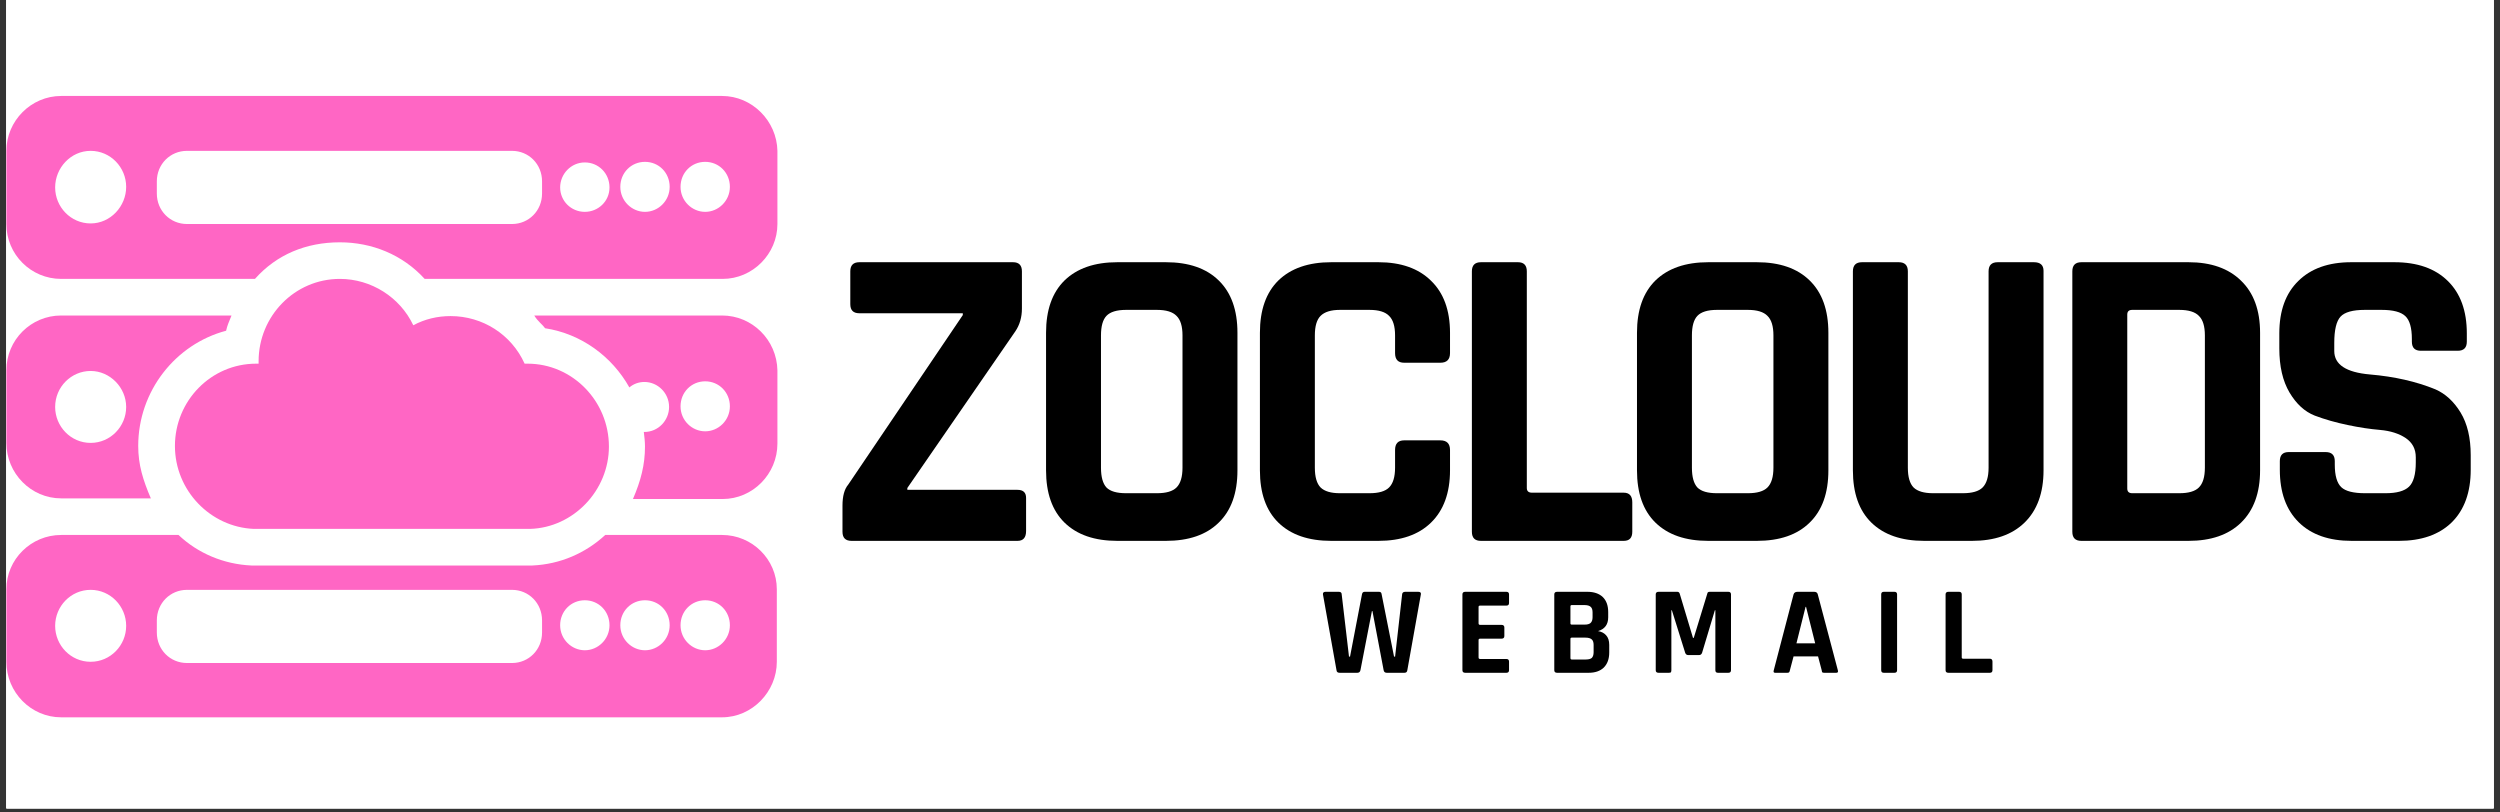
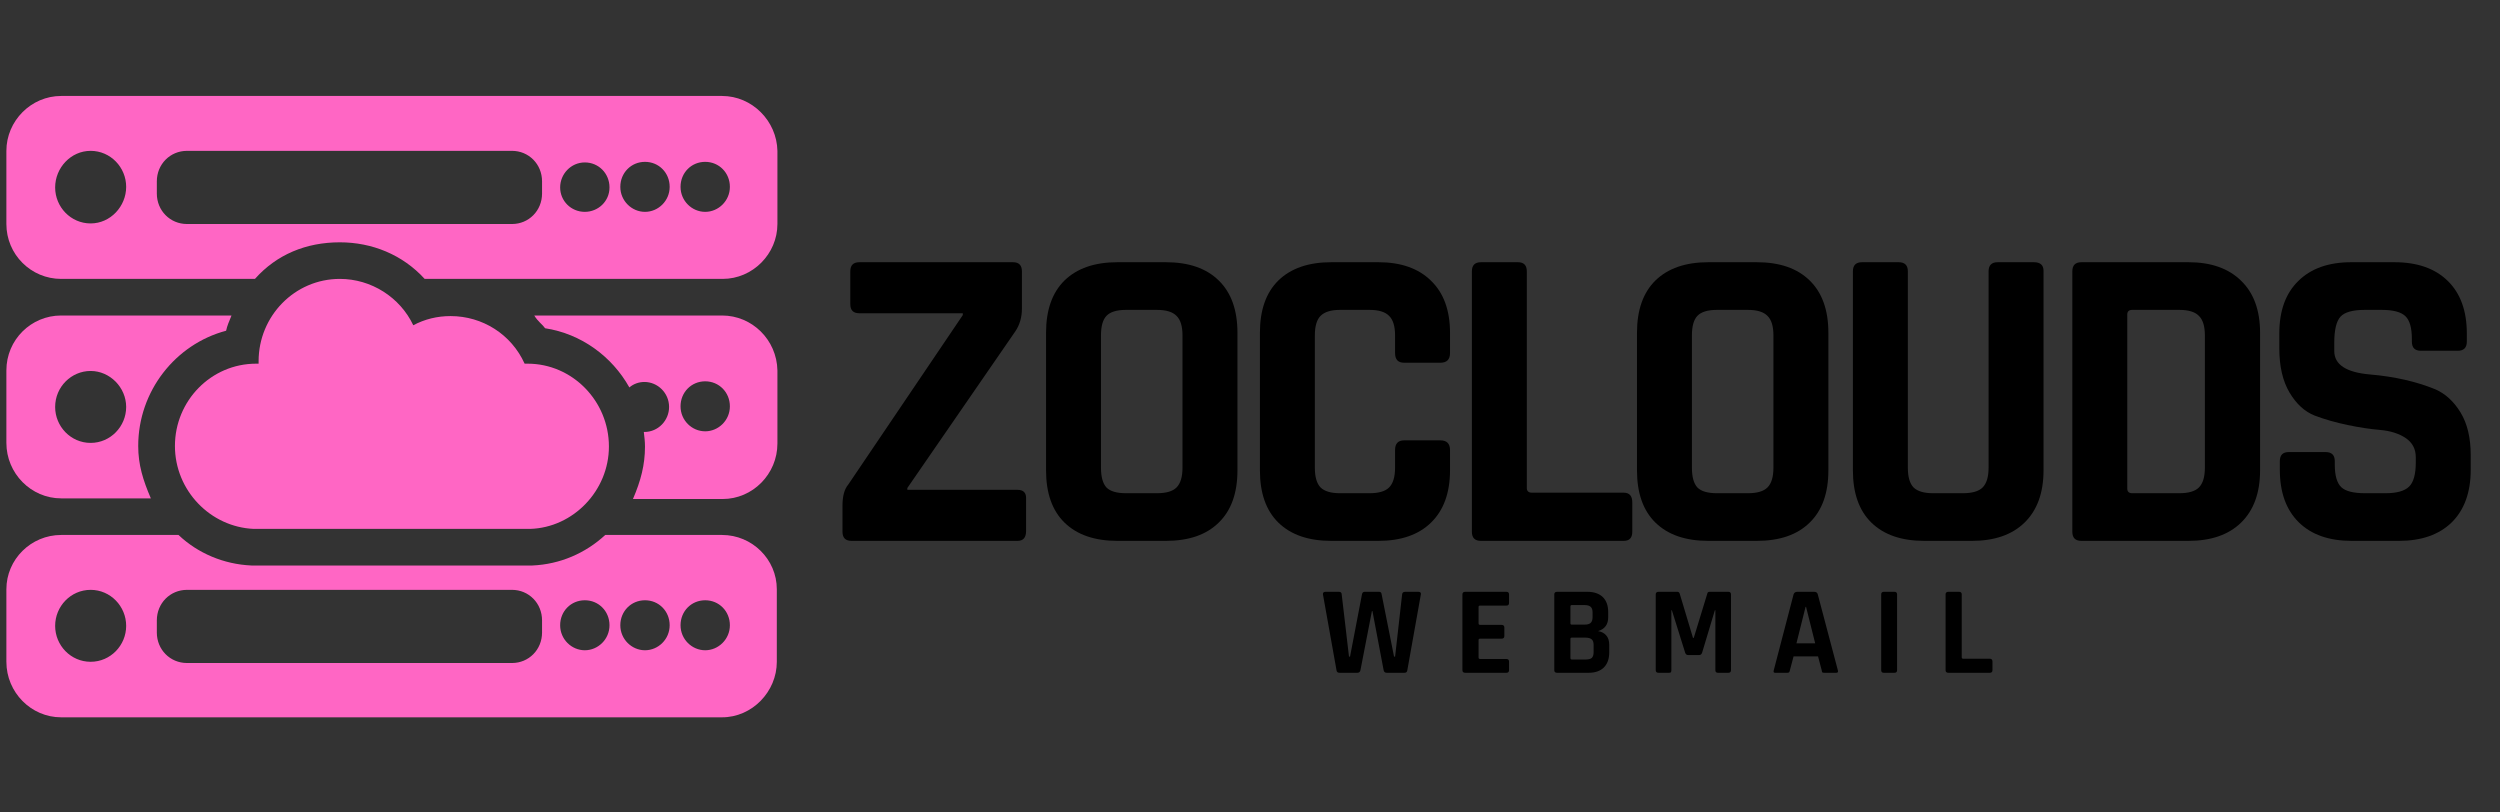
<svg xmlns="http://www.w3.org/2000/svg" width="200" zoomAndPan="magnify" viewBox="0 0 150 48.75" height="65" preserveAspectRatio="xMidYMid meet" version="1.0">
  <rect x="0" y="0" width="150" height="48.75" fill="#333333" stroke="none" />
  <defs>
    <g />
    <clipPath id="id1">
-       <path d="M 0.383 0 L 149.617 0 L 149.617 48.5 L 0.383 48.5 Z M 0.383 0 " clip-rule="nonzero" />
-     </clipPath>
+       </clipPath>
    <clipPath id="id2">
      <path d="M 32 18 L 46.645 18 L 46.645 30 L 32 30 Z M 32 18 " clip-rule="nonzero" />
    </clipPath>
    <clipPath id="id3">
      <path d="M 0.383 18 L 14 18 L 14 30 L 0.383 30 Z M 0.383 18 " clip-rule="nonzero" />
    </clipPath>
    <clipPath id="id4">
      <path d="M 0.383 5.742 L 46.645 5.742 L 46.645 17 L 0.383 17 Z M 0.383 5.742 " clip-rule="nonzero" />
    </clipPath>
    <clipPath id="id5">
      <path d="M 0.383 32 L 46.645 32 L 46.645 43.051 L 0.383 43.051 Z M 0.383 32 " clip-rule="nonzero" />
    </clipPath>
  </defs>
  <g clip-path="url(#id1)">
    <path fill="rgb(100%, 100%, 100%)" d="M 0.383 0 L 149.617 0 L 149.617 55.219 L 0.383 55.219 Z M 0.383 0 " fill-opacity="1" fill-rule="nonzero" />
    <path fill="rgb(100%, 100%, 100%)" d="M 0.383 0 L 149.617 0 L 149.617 48.5 L 0.383 48.5 Z M 0.383 0 " fill-opacity="1" fill-rule="nonzero" />
    <path fill="rgb(100%, 100%, 100%)" d="M 0.383 0 L 149.617 0 L 149.617 48.5 L 0.383 48.5 Z M 0.383 0 " fill-opacity="1" fill-rule="nonzero" />
    <path fill="rgb(100%, 100%, 100%)" d="M 0.383 0 L 149.617 0 L 149.617 48.5 L 0.383 48.5 Z M 0.383 0 " fill-opacity="1" fill-rule="nonzero" />
  </g>
  <path fill="rgb(100%, 39.999%, 76.859%)" d="M 31.656 21.82 L 31.477 21.82 C 30.684 20.062 28.949 18.965 27.035 18.965 C 26.242 18.965 25.48 19.148 24.797 19.516 C 24 17.832 22.27 16.734 20.391 16.734 C 17.68 16.734 15.516 18.965 15.516 21.672 L 15.516 21.82 L 15.371 21.82 C 12.66 21.82 10.496 24.051 10.496 26.758 C 10.496 29.43 12.625 31.625 15.227 31.734 L 31.801 31.734 C 34.402 31.66 36.535 29.43 36.535 26.793 C 36.535 24.051 34.332 21.82 31.656 21.82 Z M 31.656 21.82 " fill-opacity="1" fill-rule="nonzero" />
  <g clip-path="url(#id2)">
    <path fill="rgb(100%, 39.999%, 76.859%)" d="M 43.324 18.93 L 32.055 18.93 C 32.273 19.293 32.523 19.441 32.707 19.695 C 34.871 20.027 36.715 21.379 37.762 23.246 C 38.016 23.027 38.34 22.918 38.664 22.918 C 39.457 22.918 40.145 23.574 40.145 24.418 C 40.145 25.223 39.496 25.918 38.664 25.918 L 38.629 25.918 C 38.664 26.211 38.699 26.5 38.699 26.793 C 38.699 27.891 38.449 28.844 37.977 29.941 L 43.359 29.941 C 45.164 29.941 46.645 28.441 46.645 26.613 L 46.645 22.223 C 46.609 20.391 45.129 18.93 43.324 18.93 Z M 42.312 25.879 C 41.516 25.879 40.832 25.223 40.832 24.379 C 40.832 23.539 41.48 22.879 42.312 22.879 C 43.141 22.879 43.793 23.539 43.793 24.379 C 43.793 25.223 43.105 25.879 42.312 25.879 Z M 42.312 25.879 " fill-opacity="1" fill-rule="nonzero" />
  </g>
  <g clip-path="url(#id3)">
    <path fill="rgb(100%, 39.999%, 76.859%)" d="M 8.293 26.758 C 8.293 23.465 10.531 20.648 13.566 19.844 C 13.637 19.516 13.746 19.293 13.891 18.93 L 3.668 18.93 C 1.863 18.93 0.383 20.391 0.383 22.223 L 0.383 26.574 C 0.383 28.402 1.863 29.902 3.668 29.902 L 9.051 29.902 C 8.582 28.809 8.293 27.891 8.293 26.758 Z M 5.438 26.574 C 4.246 26.574 3.309 25.586 3.309 24.418 C 3.309 23.211 4.281 22.258 5.438 22.258 C 6.594 22.258 7.57 23.246 7.57 24.418 C 7.57 25.586 6.629 26.574 5.438 26.574 Z M 5.438 26.574 " fill-opacity="1" fill-rule="nonzero" />
  </g>
  <g clip-path="url(#id4)">
    <path fill="rgb(100%, 39.999%, 76.859%)" d="M 43.324 5.758 L 3.668 5.758 C 1.863 5.758 0.383 7.258 0.383 9.051 L 0.383 13.441 C 0.383 15.27 1.863 16.734 3.668 16.734 L 15.297 16.734 C 16.598 15.27 18.367 14.539 20.391 14.539 C 22.305 14.539 24.145 15.27 25.48 16.734 L 43.359 16.734 C 45.164 16.734 46.645 15.234 46.645 13.441 L 46.645 9.051 C 46.609 7.258 45.129 5.758 43.324 5.758 Z M 5.438 13.406 C 4.246 13.406 3.309 12.418 3.309 11.246 C 3.309 10.074 4.246 9.051 5.438 9.051 C 6.629 9.051 7.57 10.039 7.57 11.211 C 7.57 12.379 6.629 13.406 5.438 13.406 Z M 32.523 11.613 C 32.523 12.637 31.73 13.441 30.719 13.441 L 11.219 13.441 C 10.207 13.441 9.41 12.637 9.41 11.613 L 9.41 10.879 C 9.41 9.855 10.207 9.051 11.219 9.051 L 30.719 9.051 C 31.73 9.051 32.523 9.855 32.523 10.879 Z M 35.09 12.711 C 34.258 12.711 33.609 12.051 33.609 11.246 C 33.609 10.441 34.258 9.746 35.09 9.746 C 35.918 9.746 36.57 10.406 36.57 11.246 C 36.57 12.086 35.883 12.711 35.09 12.711 Z M 38.699 12.711 C 37.906 12.711 37.219 12.051 37.219 11.211 C 37.219 10.367 37.871 9.711 38.699 9.711 C 39.531 9.711 40.18 10.367 40.18 11.211 C 40.18 12.051 39.496 12.711 38.699 12.711 Z M 42.312 12.711 C 41.516 12.711 40.832 12.051 40.832 11.211 C 40.832 10.367 41.48 9.711 42.312 9.711 C 43.141 9.711 43.793 10.367 43.793 11.211 C 43.793 12.051 43.105 12.711 42.312 12.711 Z M 42.312 12.711 " fill-opacity="1" fill-rule="nonzero" />
  </g>
  <g clip-path="url(#id5)">
    <path fill="rgb(100%, 39.999%, 76.859%)" d="M 43.324 32.098 L 36.316 32.098 C 35.125 33.195 33.609 33.855 31.945 33.93 L 15.082 33.93 C 13.422 33.855 11.867 33.195 10.711 32.098 L 3.668 32.098 C 1.863 32.098 0.383 33.562 0.383 35.355 L 0.383 39.707 C 0.383 41.539 1.863 43.039 3.668 43.039 L 43.324 43.039 C 45.129 43.039 46.609 41.5 46.609 39.707 L 46.609 35.355 C 46.609 33.562 45.129 32.098 43.324 32.098 Z M 5.438 39.707 C 4.246 39.707 3.309 38.723 3.309 37.551 C 3.309 36.379 4.246 35.391 5.438 35.391 C 6.629 35.391 7.57 36.379 7.57 37.551 C 7.57 38.723 6.629 39.707 5.438 39.707 Z M 32.523 37.953 C 32.523 38.977 31.73 39.781 30.719 39.781 L 11.219 39.781 C 10.207 39.781 9.41 38.977 9.41 37.953 L 9.41 37.223 C 9.41 36.195 10.207 35.391 11.219 35.391 L 30.719 35.391 C 31.73 35.391 32.523 36.195 32.523 37.223 Z M 35.09 39.016 C 34.293 39.016 33.609 38.355 33.609 37.516 C 33.609 36.672 34.258 36.016 35.09 36.016 C 35.918 36.016 36.57 36.672 36.57 37.516 C 36.57 38.355 35.883 39.016 35.09 39.016 Z M 38.699 39.016 C 37.906 39.016 37.219 38.355 37.219 37.516 C 37.219 36.672 37.871 36.016 38.699 36.016 C 39.531 36.016 40.18 36.672 40.18 37.516 C 40.18 38.355 39.496 39.016 38.699 39.016 Z M 42.312 39.016 C 41.516 39.016 40.832 38.355 40.832 37.516 C 40.832 36.672 41.48 36.016 42.312 36.016 C 43.141 36.016 43.793 36.672 43.793 37.516 C 43.793 38.355 43.105 39.016 42.312 39.016 Z M 42.312 39.016 " fill-opacity="1" fill-rule="nonzero" />
  </g>
  <g fill="rgb(0%, 0%, 0%)" fill-opacity="1">
    <g transform="translate(49.299, 32.452)">
      <g>
        <path d="M 1.25 -0.547 L 1.25 -2.109 C 1.25 -2.68 1.363 -3.102 1.594 -3.375 L 8.469 -13.547 L 8.469 -13.656 L 2.266 -13.656 C 1.898 -13.656 1.719 -13.836 1.719 -14.203 L 1.719 -16.172 C 1.719 -16.535 1.898 -16.719 2.266 -16.719 L 11.484 -16.719 C 11.836 -16.719 12.016 -16.535 12.016 -16.172 L 12.016 -13.938 C 12.016 -13.414 11.883 -12.961 11.625 -12.578 L 5.141 -3.172 L 5.141 -3.062 L 11.75 -3.062 C 12.094 -3.062 12.266 -2.898 12.266 -2.578 L 12.266 -0.594 C 12.266 -0.195 12.094 0 11.75 0 L 1.797 0 C 1.43 0 1.25 -0.18 1.25 -0.547 Z M 1.25 -0.547 " />
      </g>
    </g>
  </g>
  <g fill="rgb(0%, 0%, 0%)" fill-opacity="1">
    <g transform="translate(61.325, 32.452)">
      <g>
        <path d="M 6.234 -2.859 L 8.094 -2.859 C 8.645 -2.859 9.035 -2.973 9.266 -3.203 C 9.504 -3.441 9.625 -3.836 9.625 -4.391 L 9.625 -12.328 C 9.625 -12.879 9.504 -13.27 9.266 -13.5 C 9.035 -13.738 8.645 -13.859 8.094 -13.859 L 6.234 -13.859 C 5.68 -13.859 5.289 -13.738 5.062 -13.5 C 4.844 -13.27 4.734 -12.879 4.734 -12.328 L 4.734 -4.391 C 4.734 -3.836 4.844 -3.441 5.062 -3.203 C 5.289 -2.973 5.68 -2.859 6.234 -2.859 Z M 8.625 0 L 5.719 0 C 4.352 0 3.297 -0.363 2.547 -1.094 C 1.805 -1.82 1.438 -2.867 1.438 -4.234 L 1.438 -12.484 C 1.438 -13.848 1.805 -14.895 2.547 -15.625 C 3.297 -16.352 4.352 -16.719 5.719 -16.719 L 8.625 -16.719 C 10 -16.719 11.055 -16.352 11.797 -15.625 C 12.547 -14.895 12.922 -13.848 12.922 -12.484 L 12.922 -4.234 C 12.922 -2.867 12.547 -1.82 11.797 -1.094 C 11.055 -0.363 10 0 8.625 0 Z M 8.625 0 " />
      </g>
    </g>
  </g>
  <g fill="rgb(0%, 0%, 0%)" fill-opacity="1">
    <g transform="translate(74.157, 32.452)">
      <g>
        <path d="M 8.547 0 L 5.719 0 C 4.352 0 3.297 -0.363 2.547 -1.094 C 1.805 -1.82 1.438 -2.867 1.438 -4.234 L 1.438 -12.484 C 1.438 -13.848 1.805 -14.895 2.547 -15.625 C 3.297 -16.352 4.352 -16.719 5.719 -16.719 L 8.547 -16.719 C 9.898 -16.719 10.953 -16.348 11.703 -15.609 C 12.461 -14.879 12.844 -13.836 12.844 -12.484 L 12.844 -11.266 C 12.844 -10.879 12.648 -10.688 12.266 -10.688 L 10.094 -10.688 C 9.727 -10.688 9.547 -10.879 9.547 -11.266 L 9.547 -12.328 C 9.547 -12.879 9.426 -13.27 9.188 -13.5 C 8.957 -13.738 8.566 -13.859 8.016 -13.859 L 6.234 -13.859 C 5.703 -13.859 5.316 -13.738 5.078 -13.5 C 4.848 -13.27 4.734 -12.879 4.734 -12.328 L 4.734 -4.391 C 4.734 -3.836 4.848 -3.441 5.078 -3.203 C 5.316 -2.973 5.703 -2.859 6.234 -2.859 L 8.016 -2.859 C 8.566 -2.859 8.957 -2.973 9.188 -3.203 C 9.426 -3.441 9.547 -3.836 9.547 -4.391 L 9.547 -5.453 C 9.547 -5.836 9.727 -6.031 10.094 -6.031 L 12.266 -6.031 C 12.648 -6.031 12.844 -5.836 12.844 -5.453 L 12.844 -4.234 C 12.844 -2.879 12.461 -1.832 11.703 -1.094 C 10.953 -0.363 9.898 0 8.547 0 Z M 8.547 0 " />
      </g>
    </g>
  </g>
  <g fill="rgb(0%, 0%, 0%)" fill-opacity="1">
    <g transform="translate(86.625, 32.452)">
      <g>
        <path d="M 10.797 0 L 2.234 0 C 1.867 0 1.688 -0.18 1.688 -0.547 L 1.688 -16.172 C 1.688 -16.535 1.867 -16.719 2.234 -16.719 L 4.453 -16.719 C 4.805 -16.719 4.984 -16.535 4.984 -16.172 L 4.984 -3.172 C 4.984 -2.984 5.086 -2.891 5.297 -2.891 L 10.797 -2.891 C 11.141 -2.891 11.312 -2.695 11.312 -2.312 L 11.312 -0.547 C 11.312 -0.18 11.141 0 10.797 0 Z M 10.797 0 " />
      </g>
    </g>
  </g>
  <g fill="rgb(0%, 0%, 0%)" fill-opacity="1">
    <g transform="translate(96.781, 32.452)">
      <g>
        <path d="M 6.234 -2.859 L 8.094 -2.859 C 8.645 -2.859 9.035 -2.973 9.266 -3.203 C 9.504 -3.441 9.625 -3.836 9.625 -4.391 L 9.625 -12.328 C 9.625 -12.879 9.504 -13.27 9.266 -13.5 C 9.035 -13.738 8.645 -13.859 8.094 -13.859 L 6.234 -13.859 C 5.68 -13.859 5.289 -13.738 5.062 -13.5 C 4.844 -13.27 4.734 -12.879 4.734 -12.328 L 4.734 -4.391 C 4.734 -3.836 4.844 -3.441 5.062 -3.203 C 5.289 -2.973 5.68 -2.859 6.234 -2.859 Z M 8.625 0 L 5.719 0 C 4.352 0 3.297 -0.363 2.547 -1.094 C 1.805 -1.82 1.438 -2.867 1.438 -4.234 L 1.438 -12.484 C 1.438 -13.848 1.805 -14.895 2.547 -15.625 C 3.297 -16.352 4.352 -16.719 5.719 -16.719 L 8.625 -16.719 C 10 -16.719 11.055 -16.352 11.797 -15.625 C 12.547 -14.895 12.922 -13.848 12.922 -12.484 L 12.922 -4.234 C 12.922 -2.867 12.547 -1.82 11.797 -1.094 C 11.055 -0.363 10 0 8.625 0 Z M 8.625 0 " />
      </g>
    </g>
  </g>
  <g fill="rgb(0%, 0%, 0%)" fill-opacity="1">
    <g transform="translate(109.612, 32.452)">
      <g>
        <path d="M 10.25 -16.719 L 12.422 -16.719 C 12.805 -16.719 13 -16.547 13 -16.203 L 13 -4.234 C 13 -2.879 12.617 -1.832 11.859 -1.094 C 11.109 -0.363 10.055 0 8.703 0 L 5.844 0 C 4.477 0 3.422 -0.363 2.672 -1.094 C 1.93 -1.82 1.562 -2.867 1.562 -4.234 L 1.562 -16.172 C 1.562 -16.535 1.742 -16.719 2.109 -16.719 L 4.312 -16.719 C 4.676 -16.719 4.859 -16.535 4.859 -16.172 L 4.859 -4.391 C 4.859 -3.836 4.973 -3.441 5.203 -3.203 C 5.441 -2.973 5.832 -2.859 6.375 -2.859 L 8.156 -2.859 C 8.719 -2.859 9.113 -2.973 9.344 -3.203 C 9.582 -3.441 9.703 -3.836 9.703 -4.391 L 9.703 -16.172 C 9.703 -16.535 9.883 -16.719 10.25 -16.719 Z M 10.25 -16.719 " />
      </g>
    </g>
  </g>
  <g fill="rgb(0%, 0%, 0%)" fill-opacity="1">
    <g transform="translate(122.652, 32.452)">
      <g>
        <path d="M 5.281 -2.859 L 8.109 -2.859 C 8.66 -2.859 9.051 -2.973 9.281 -3.203 C 9.52 -3.441 9.641 -3.836 9.641 -4.391 L 9.641 -12.328 C 9.641 -12.879 9.52 -13.27 9.281 -13.5 C 9.051 -13.738 8.66 -13.859 8.109 -13.859 L 5.281 -13.859 C 5.082 -13.859 4.984 -13.766 4.984 -13.578 L 4.984 -3.141 C 4.984 -2.953 5.082 -2.859 5.281 -2.859 Z M 1.688 -0.547 L 1.688 -16.172 C 1.688 -16.535 1.867 -16.719 2.234 -16.719 L 8.656 -16.719 C 10.008 -16.719 11.062 -16.348 11.812 -15.609 C 12.57 -14.879 12.953 -13.836 12.953 -12.484 L 12.953 -4.234 C 12.953 -2.879 12.57 -1.832 11.812 -1.094 C 11.062 -0.363 10.008 0 8.656 0 L 2.234 0 C 1.867 0 1.688 -0.18 1.688 -0.547 Z M 1.688 -0.547 " />
      </g>
    </g>
  </g>
  <g fill="rgb(0%, 0%, 0%)" fill-opacity="1">
    <g transform="translate(135.509, 32.452)">
      <g>
        <path d="M 1.281 -4.266 L 1.281 -4.781 C 1.281 -5.145 1.457 -5.328 1.812 -5.328 L 4.031 -5.328 C 4.395 -5.328 4.578 -5.145 4.578 -4.781 L 4.578 -4.578 C 4.578 -3.922 4.707 -3.469 4.969 -3.219 C 5.227 -2.977 5.703 -2.859 6.391 -2.859 L 7.625 -2.859 C 8.289 -2.859 8.758 -2.988 9.031 -3.25 C 9.301 -3.508 9.438 -3.992 9.438 -4.703 L 9.438 -5.016 C 9.438 -5.516 9.234 -5.898 8.828 -6.172 C 8.422 -6.441 7.91 -6.602 7.297 -6.656 C 6.691 -6.707 6.039 -6.805 5.344 -6.953 C 4.645 -7.098 3.988 -7.285 3.375 -7.516 C 2.77 -7.754 2.266 -8.219 1.859 -8.906 C 1.453 -9.594 1.25 -10.473 1.25 -11.547 L 1.25 -12.453 C 1.25 -13.805 1.629 -14.852 2.391 -15.594 C 3.148 -16.344 4.207 -16.719 5.562 -16.719 L 8.156 -16.719 C 9.531 -16.719 10.598 -16.344 11.359 -15.594 C 12.117 -14.852 12.5 -13.805 12.5 -12.453 L 12.5 -11.953 C 12.5 -11.586 12.316 -11.406 11.953 -11.406 L 9.75 -11.406 C 9.383 -11.406 9.203 -11.586 9.203 -11.953 L 9.203 -12.109 C 9.203 -12.785 9.07 -13.242 8.812 -13.484 C 8.551 -13.734 8.078 -13.859 7.391 -13.859 L 6.375 -13.859 C 5.656 -13.859 5.172 -13.723 4.922 -13.453 C 4.672 -13.18 4.547 -12.656 4.547 -11.875 L 4.547 -11.391 C 4.547 -10.578 5.258 -10.109 6.688 -9.984 C 8.156 -9.859 9.461 -9.562 10.609 -9.094 C 11.211 -8.832 11.719 -8.367 12.125 -7.703 C 12.531 -7.035 12.734 -6.18 12.734 -5.141 L 12.734 -4.266 C 12.734 -2.91 12.352 -1.859 11.594 -1.109 C 10.832 -0.367 9.773 0 8.422 0 L 5.594 0 C 4.238 0 3.18 -0.367 2.422 -1.109 C 1.66 -1.859 1.281 -2.91 1.281 -4.266 Z M 1.281 -4.266 " />
      </g>
    </g>
  </g>
  <g fill="rgb(0%, 0%, 0%)" fill-opacity="1">
    <g transform="translate(79.268, 40.367)">
      <g>
        <path d="M 2.172 0 L 1.109 0 C 0.992 0 0.93 -0.051 0.922 -0.156 L 0.109 -4.703 C 0.098 -4.805 0.148 -4.859 0.266 -4.859 L 1.062 -4.859 C 1.176 -4.859 1.234 -4.805 1.234 -4.703 L 1.672 -0.969 L 1.734 -0.969 L 2.453 -4.719 C 2.473 -4.812 2.523 -4.859 2.609 -4.859 L 3.469 -4.859 C 3.562 -4.859 3.613 -4.816 3.625 -4.734 L 4.375 -0.969 L 4.438 -0.969 L 4.859 -4.703 C 4.867 -4.805 4.93 -4.859 5.047 -4.859 L 5.828 -4.859 C 5.953 -4.859 6.004 -4.805 5.984 -4.703 L 5.172 -0.156 C 5.16 -0.051 5.102 0 5 0 L 3.938 0 C 3.832 0 3.77 -0.051 3.75 -0.156 L 3.078 -3.703 L 3.047 -3.703 L 2.359 -0.156 C 2.336 -0.051 2.273 0 2.172 0 Z M 2.172 0 " />
      </g>
    </g>
  </g>
  <g fill="rgb(0%, 0%, 0%)" fill-opacity="1">
    <g transform="translate(87.261, 40.367)">
      <g>
        <path d="M 3.125 0 L 0.656 0 C 0.539 0 0.484 -0.051 0.484 -0.156 L 0.484 -4.703 C 0.484 -4.805 0.539 -4.859 0.656 -4.859 L 3.125 -4.859 C 3.227 -4.859 3.281 -4.805 3.281 -4.703 L 3.281 -4.188 C 3.281 -4.082 3.227 -4.031 3.125 -4.031 L 1.547 -4.031 C 1.484 -4.031 1.453 -4.004 1.453 -3.953 L 1.453 -2.969 C 1.453 -2.906 1.484 -2.875 1.547 -2.875 L 2.828 -2.875 C 2.941 -2.875 3 -2.82 3 -2.719 L 3 -2.203 C 3 -2.098 2.941 -2.047 2.828 -2.047 L 1.547 -2.047 C 1.484 -2.047 1.453 -2.02 1.453 -1.969 L 1.453 -0.922 C 1.453 -0.859 1.484 -0.828 1.547 -0.828 L 3.125 -0.828 C 3.227 -0.828 3.281 -0.773 3.281 -0.672 L 3.281 -0.156 C 3.281 -0.051 3.227 0 3.125 0 Z M 3.125 0 " />
      </g>
    </g>
  </g>
  <g fill="rgb(0%, 0%, 0%)" fill-opacity="1">
    <g transform="translate(92.773, 40.367)">
      <g>
        <path d="M 1.531 -0.797 L 2.375 -0.797 C 2.539 -0.797 2.66 -0.828 2.734 -0.891 C 2.805 -0.961 2.844 -1.078 2.844 -1.234 L 2.844 -1.672 C 2.844 -1.828 2.805 -1.938 2.734 -2 C 2.66 -2.07 2.535 -2.109 2.359 -2.109 L 1.531 -2.109 C 1.477 -2.109 1.453 -2.082 1.453 -2.031 L 1.453 -0.891 C 1.453 -0.828 1.477 -0.797 1.531 -0.797 Z M 1.531 -2.891 L 2.312 -2.891 C 2.469 -2.891 2.582 -2.922 2.656 -2.984 C 2.738 -3.055 2.781 -3.172 2.781 -3.328 L 2.781 -3.625 C 2.781 -3.781 2.742 -3.891 2.672 -3.953 C 2.598 -4.023 2.477 -4.062 2.312 -4.062 L 1.531 -4.062 C 1.477 -4.062 1.453 -4.035 1.453 -3.984 L 1.453 -2.969 C 1.453 -2.914 1.477 -2.891 1.531 -2.891 Z M 0.484 -0.156 L 0.484 -4.703 C 0.484 -4.805 0.539 -4.859 0.656 -4.859 L 2.469 -4.859 C 2.863 -4.859 3.172 -4.754 3.391 -4.547 C 3.609 -4.336 3.719 -4.035 3.719 -3.641 L 3.719 -3.328 C 3.719 -2.898 3.516 -2.625 3.109 -2.5 C 3.316 -2.469 3.477 -2.383 3.594 -2.25 C 3.719 -2.113 3.781 -1.922 3.781 -1.672 L 3.781 -1.219 C 3.781 -0.832 3.672 -0.531 3.453 -0.312 C 3.234 -0.102 2.93 0 2.547 0 L 0.656 0 C 0.539 0 0.484 -0.051 0.484 -0.156 Z M 0.484 -0.156 " />
      </g>
    </g>
  </g>
  <g fill="rgb(0%, 0%, 0%)" fill-opacity="1">
    <g transform="translate(98.86, 40.367)">
      <g>
        <path d="M 3.719 -4.859 L 4.844 -4.859 C 4.945 -4.859 5 -4.805 5 -4.703 L 5 -0.156 C 5 -0.051 4.945 0 4.844 0 L 4.219 0 C 4.113 0 4.062 -0.051 4.062 -0.156 L 4.062 -3.75 L 4.031 -3.75 L 3.266 -1.203 C 3.234 -1.109 3.172 -1.062 3.078 -1.062 L 2.438 -1.062 C 2.344 -1.062 2.281 -1.109 2.25 -1.203 L 1.453 -3.75 L 1.422 -3.75 L 1.422 -0.156 C 1.422 -0.094 1.41 -0.051 1.391 -0.031 C 1.379 -0.008 1.336 0 1.266 0 L 0.656 0 C 0.539 0 0.484 -0.051 0.484 -0.156 L 0.484 -4.703 C 0.484 -4.805 0.539 -4.859 0.656 -4.859 L 1.781 -4.859 C 1.852 -4.859 1.898 -4.82 1.922 -4.75 L 2.719 -2.094 L 2.766 -2.094 L 3.578 -4.75 C 3.586 -4.82 3.633 -4.859 3.719 -4.859 Z M 3.719 -4.859 " />
      </g>
    </g>
  </g>
  <g fill="rgb(0%, 0%, 0%)" fill-opacity="1">
    <g transform="translate(106.239, 40.367)">
      <g>
        <path d="M 1 0 L 0.266 0 C 0.18 0 0.156 -0.051 0.188 -0.156 L 1.375 -4.703 C 1.406 -4.805 1.484 -4.859 1.609 -4.859 L 2.609 -4.859 C 2.734 -4.859 2.805 -4.805 2.828 -4.703 L 4.031 -0.156 C 4.062 -0.051 4.031 0 3.938 0 L 3.219 0 C 3.156 0 3.113 -0.008 3.094 -0.031 C 3.082 -0.051 3.07 -0.094 3.062 -0.156 L 2.844 -0.984 L 1.375 -0.984 L 1.156 -0.156 C 1.145 -0.094 1.129 -0.051 1.109 -0.031 C 1.086 -0.008 1.051 0 1 0 Z M 2.094 -3.953 L 1.547 -1.766 L 2.672 -1.766 L 2.125 -3.953 Z M 2.094 -3.953 " />
      </g>
    </g>
  </g>
  <g fill="rgb(0%, 0%, 0%)" fill-opacity="1">
    <g transform="translate(112.341, 40.367)">
      <g>
        <path d="M 1.484 -4.703 L 1.484 -0.156 C 1.484 -0.051 1.43 0 1.328 0 L 0.688 0 C 0.582 0 0.531 -0.051 0.531 -0.156 L 0.531 -4.703 C 0.531 -4.805 0.582 -4.859 0.688 -4.859 L 1.328 -4.859 C 1.43 -4.859 1.484 -4.805 1.484 -4.703 Z M 1.484 -4.703 " />
      </g>
    </g>
  </g>
  <g fill="rgb(0%, 0%, 0%)" fill-opacity="1">
    <g transform="translate(116.251, 40.367)">
      <g>
        <path d="M 3.141 0 L 0.656 0 C 0.539 0 0.484 -0.051 0.484 -0.156 L 0.484 -4.703 C 0.484 -4.805 0.539 -4.859 0.656 -4.859 L 1.297 -4.859 C 1.398 -4.859 1.453 -4.805 1.453 -4.703 L 1.453 -0.922 C 1.453 -0.867 1.484 -0.844 1.547 -0.844 L 3.141 -0.844 C 3.242 -0.844 3.297 -0.785 3.297 -0.672 L 3.297 -0.156 C 3.297 -0.051 3.242 0 3.141 0 Z M 3.141 0 " />
      </g>
    </g>
  </g>
</svg>